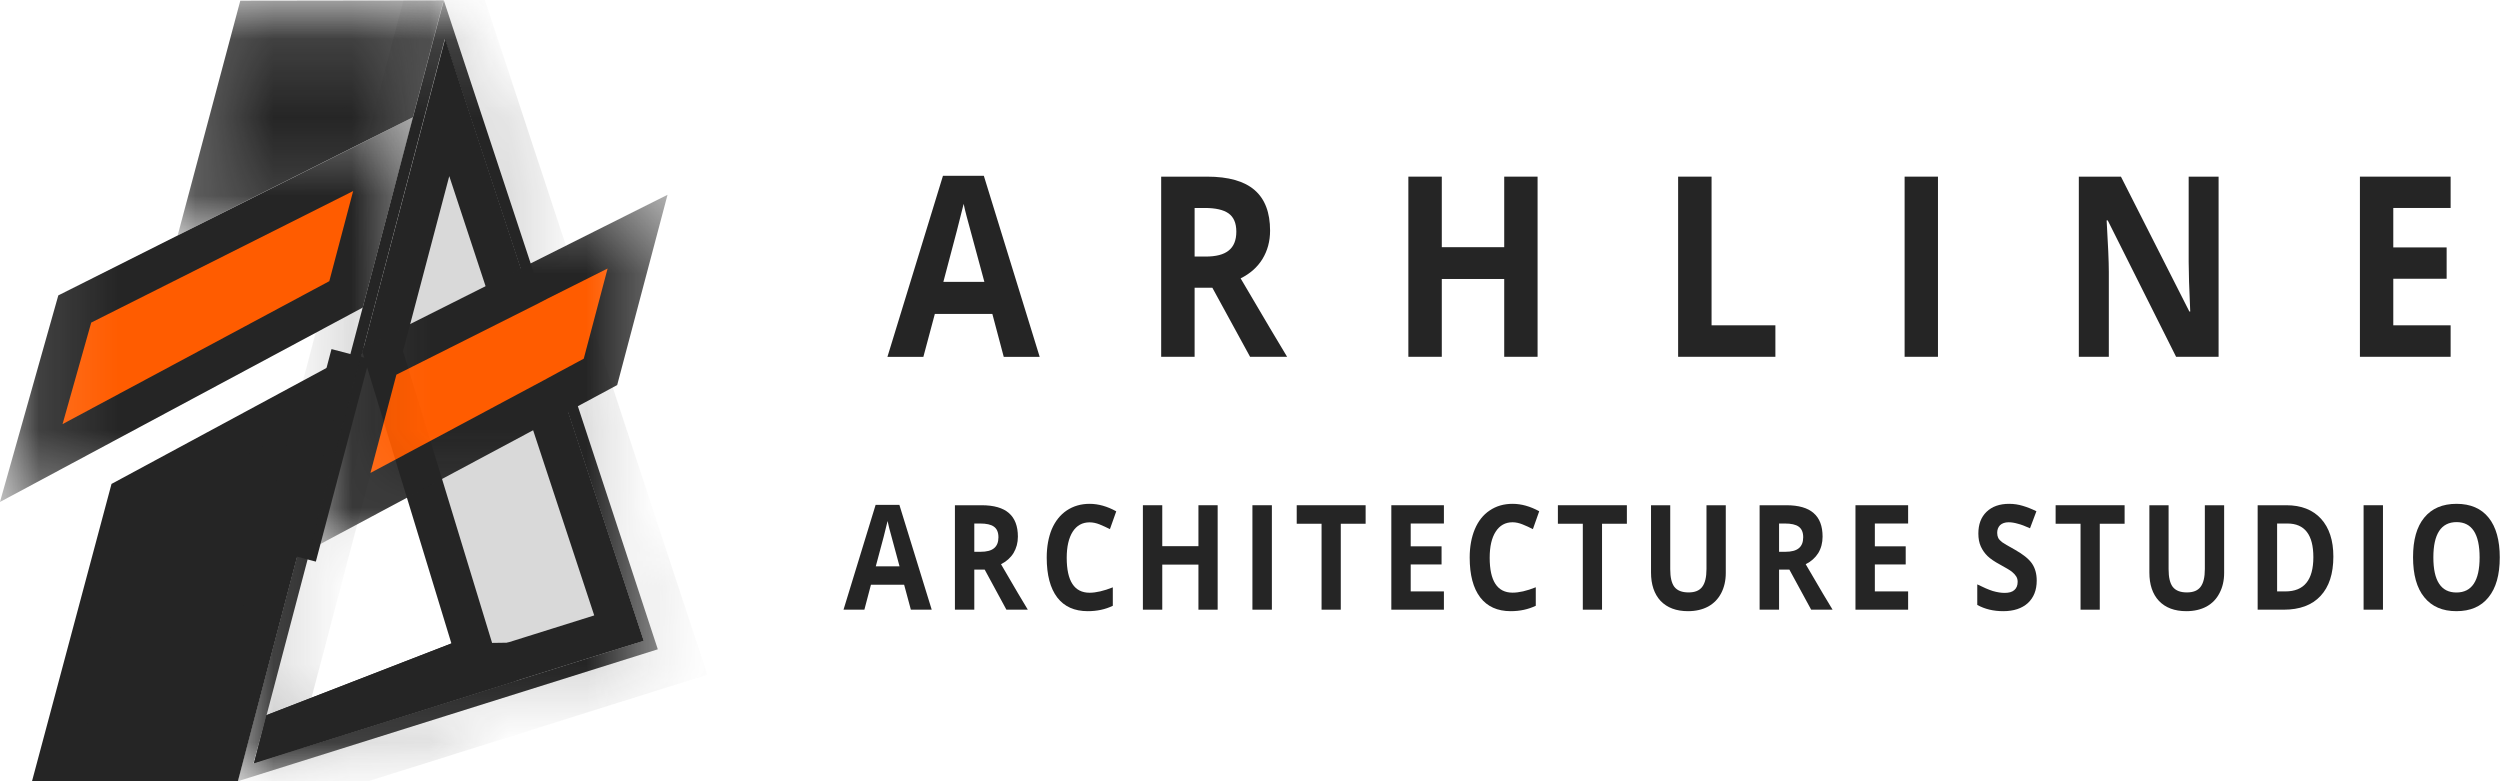
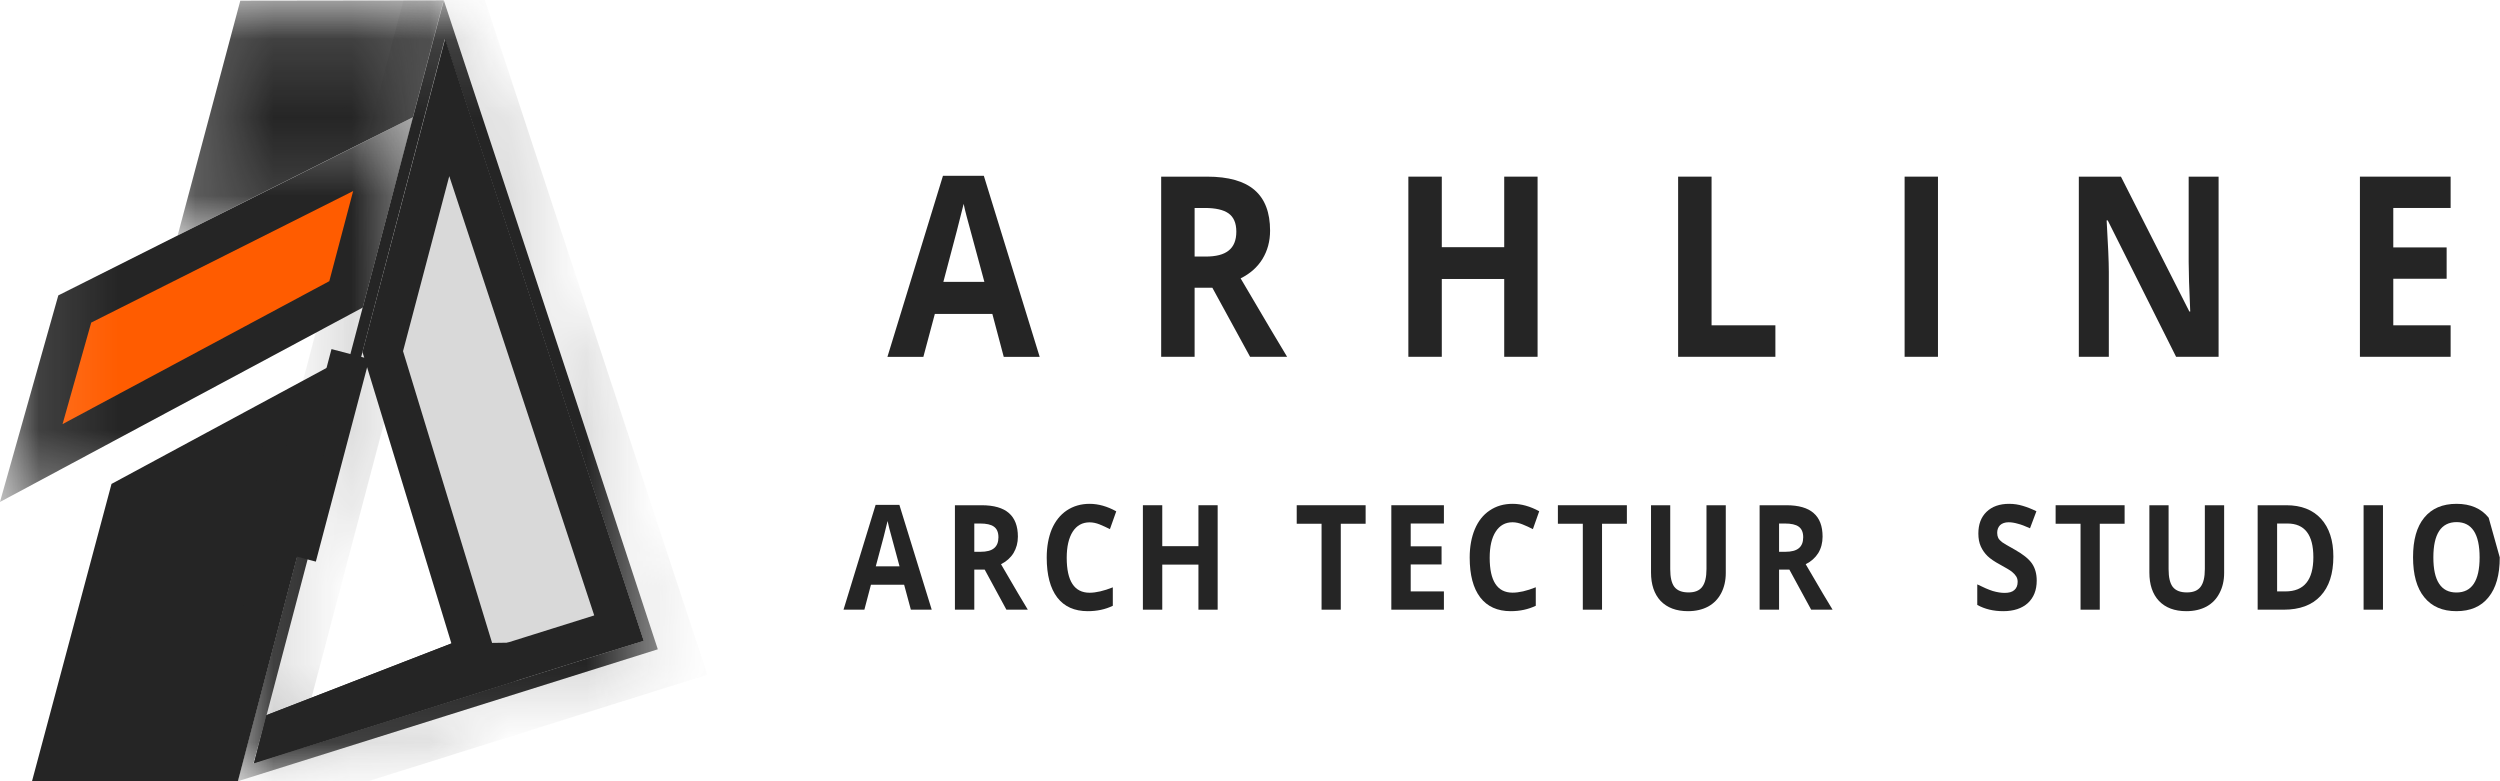
<svg xmlns="http://www.w3.org/2000/svg" width="32" height="10" viewBox="0 0 32 10" fill="none">
  <mask id="mask0_238_497" style="mask-type:luminance" maskUnits="userSpaceOnUse" x="2" y="0" width="7" height="10">
    <path d="M3.242 0.25H8.178V9.75H3.242V0.25Z" fill="white" stroke="white" stroke-width="0.5" />
  </mask>
  <g mask="url(#mask0_238_497)">
    <mask id="path-2-inside-1_238_497" fill="white">
      <path d="M7.397 5.201L6.793 3.373L5.681 0.005L4.485 4.532L3.801 7.125L3.043 10L8.42 8.311L7.397 5.201ZM3.412 9.154L3.971 7.033L4.64 4.505L4.655 4.447L5.693 0.501L6.665 3.441L7.269 5.273L8.239 8.202L3.245 9.769L3.412 9.154Z" />
    </mask>
    <path d="M7.397 5.201L6.793 3.373L5.681 0.005L4.485 4.532L3.801 7.125L3.043 10L8.42 8.311L7.397 5.201ZM3.412 9.154L3.971 7.033L4.64 4.505L4.655 4.447L5.693 0.501L6.665 3.441L7.269 5.273L8.239 8.202L3.245 9.769L3.412 9.154Z" fill="#252525" />
    <path d="M7.397 5.201L7.872 5.045L7.872 5.045L7.397 5.201ZM6.793 3.373L7.268 3.216L7.268 3.216L6.793 3.373ZM5.681 0.005L6.156 -0.152L5.628 -1.751L5.198 -0.123L5.681 0.005ZM4.485 4.532L4.002 4.404L4.002 4.404L4.485 4.532ZM3.801 7.125L3.318 6.997L3.318 6.997L3.801 7.125ZM3.043 10L2.559 9.872L2.328 10.748L3.193 10.477L3.043 10ZM8.42 8.311L8.57 8.788L9.054 8.636L8.895 8.155L8.42 8.311ZM3.412 9.154L3.895 9.285L3.895 9.281L3.412 9.154ZM3.971 7.033L3.488 6.905L3.487 6.906L3.971 7.033ZM4.64 4.505L5.123 4.632L5.124 4.631L4.64 4.505ZM4.655 4.447L4.172 4.32L4.171 4.32L4.655 4.447ZM5.693 0.501L6.168 0.344L5.638 -1.256L5.209 0.374L5.693 0.501ZM6.665 3.441L7.14 3.284L7.14 3.284L6.665 3.441ZM7.269 5.273L6.794 5.429L6.794 5.43L7.269 5.273ZM8.239 8.202L8.388 8.679L8.873 8.527L8.713 8.045L8.239 8.202ZM3.245 9.769L2.763 9.638L2.524 10.519L3.395 10.246L3.245 9.769ZM7.872 5.045L7.268 3.216L6.318 3.53L6.922 5.358L7.872 5.045ZM7.268 3.216L6.156 -0.152L5.206 0.162L6.318 3.53L7.268 3.216ZM5.198 -0.123L4.002 4.404L4.969 4.659L6.164 0.133L5.198 -0.123ZM4.002 4.404L3.318 6.997L4.285 7.252L4.969 4.659L4.002 4.404ZM3.318 6.997L2.559 9.872L3.526 10.127L4.285 7.252L3.318 6.997ZM3.193 10.477L8.57 8.788L8.27 7.834L2.893 9.523L3.193 10.477ZM8.895 8.155L7.872 5.045L6.922 5.358L7.945 8.467L8.895 8.155ZM3.895 9.281L4.454 7.161L3.487 6.906L2.928 9.026L3.895 9.281ZM4.454 7.161L5.123 4.632L4.157 4.377L3.488 6.905L4.454 7.161ZM5.124 4.631L5.139 4.573L4.171 4.32L4.156 4.378L5.124 4.631ZM5.139 4.574L6.176 0.628L5.209 0.374L4.172 4.32L5.139 4.574ZM5.218 0.658L6.191 3.598L7.14 3.284L6.168 0.344L5.218 0.658ZM6.19 3.598L6.794 5.429L7.744 5.116L7.14 3.284L6.19 3.598ZM6.794 5.43L7.764 8.359L8.713 8.045L7.744 5.116L6.794 5.43ZM8.089 7.725L3.096 9.292L3.395 10.246L8.388 8.679L8.089 7.725ZM3.728 9.9L3.895 9.285L2.929 9.023L2.763 9.638L3.728 9.9Z" fill="#252525" mask="url(#path-2-inside-1_238_497)" />
  </g>
  <path d="M5.868 8.469L6.085 8.385L6.017 8.163L4.899 4.5L5.724 1.376L7.923 8.04L3.606 9.395L3.62 9.341L5.868 8.469Z" fill="#D9D9D9" stroke="#252525" stroke-width="0.5" />
  <path d="M6.534 8.476L3.606 9.395L3.62 9.341L5.826 8.486L6.534 8.476Z" fill="#252525" stroke="#252525" stroke-width="0.5" />
  <mask id="mask1_238_497" style="mask-type:luminance" maskUnits="userSpaceOnUse" x="2" y="0" width="4" height="4">
    <path d="M2.523 0.25H5.495V2.78H2.523V0.25Z" fill="white" stroke="white" stroke-width="0.5" />
  </mask>
  <g mask="url(#mask1_238_497)">
    <path d="M5.354 0.255L5.072 1.328L2.659 2.54L3.268 0.258L5.354 0.255Z" fill="#252525" stroke="#252525" stroke-width="0.5" />
  </g>
  <path d="M4.485 4.532L3.801 7.125" stroke="#252525" stroke-width="0.5" />
  <mask id="mask2_238_497" style="mask-type:luminance" maskUnits="userSpaceOnUse" x="3" y="2" width="6" height="6">
-     <path d="M4.16 2.68H8.297V6.827H4.16V2.68Z" fill="white" stroke="white" stroke-width="0.5" />
-   </mask>
+     </mask>
  <g mask="url(#mask2_238_497)">
    <path d="M8.161 2.965L7.686 4.76L7.275 4.981L7.275 4.981L7.274 4.982L7.15 5.049L7.149 5.05L4.353 6.545L4.861 4.623L6.777 3.661L6.777 3.661L6.78 3.659L6.904 3.595L8.161 2.965Z" fill="#FF5C00" stroke="#252525" stroke-width="0.5" />
  </g>
  <mask id="mask3_238_497" style="mask-type:luminance" maskUnits="userSpaceOnUse" x="0" y="1" width="6" height="6">
    <path d="M0.25 1.706H5.102V6.227H0.25V1.706Z" fill="white" stroke="white" stroke-width="0.5" />
  </mask>
  <g mask="url(#mask3_238_497)">
    <path d="M4.904 1.973L4.429 3.768L0.4 5.927L0.957 3.955L4.904 1.973Z" fill="#FF5C00" stroke="#252525" stroke-width="0.5" />
  </g>
  <path d="M1.641 6.363L4.096 5.039L2.853 9.747H0.736L1.641 6.363Z" fill="#252525" stroke="#252525" stroke-width="0.5" />
  <path d="M12.848 4.568L12.702 4.018H11.966L11.819 4.568H11.359L12.07 2.25H12.593L13.308 4.568H12.848ZM12.6 3.608C12.465 3.111 12.389 2.83 12.372 2.766C12.355 2.701 12.342 2.648 12.335 2.609C12.303 2.744 12.217 3.077 12.075 3.608H12.6Z" fill="#252525" />
  <path d="M15.291 3.284H15.43C15.565 3.284 15.663 3.259 15.727 3.207C15.792 3.156 15.825 3.075 15.825 2.965C15.825 2.855 15.791 2.778 15.725 2.731C15.66 2.685 15.558 2.662 15.421 2.662H15.291V3.284ZM15.291 3.683V4.567H14.863V2.261H15.451C15.725 2.261 15.928 2.319 16.059 2.433C16.191 2.547 16.257 2.72 16.257 2.952C16.257 3.089 16.224 3.209 16.159 3.316C16.094 3.421 16.001 3.503 15.88 3.563C16.184 4.08 16.382 4.415 16.475 4.567H16.001L15.518 3.683H15.291Z" fill="#252525" />
  <path d="M19.681 4.567H19.254V3.571H18.455V4.567H18.027V2.261H18.455V3.164H19.254V2.261H19.681V4.567Z" fill="#252525" />
  <path d="M21.48 4.567V2.261H21.908V4.164H22.725V4.567H21.48Z" fill="#252525" />
  <path d="M24.379 4.567V2.261H24.806V4.567H24.379Z" fill="#252525" />
  <path d="M28.398 4.567H27.854L26.979 2.821H26.965C26.983 3.13 26.993 3.35 26.993 3.481V4.567H26.609V2.261H27.148L28.024 3.988H28.035C28.021 3.689 28.015 3.477 28.015 3.353V2.261H28.398V4.567Z" fill="#252525" />
  <path d="M31.368 4.567H30.207V2.261H31.368V2.662H30.634V3.167H31.317V3.568H30.634V4.164H31.368V4.567Z" fill="#252525" />
  <path d="M11.659 7.804L11.573 7.485H11.148L11.064 7.804H10.797L11.208 6.462H11.512L11.926 7.804H11.659ZM11.514 7.249C11.437 6.96 11.393 6.797 11.382 6.76C11.373 6.722 11.366 6.692 11.361 6.669C11.344 6.748 11.294 6.94 11.21 7.249H11.514Z" fill="#252525" />
  <path d="M12.471 7.063H12.55C12.629 7.063 12.687 7.048 12.724 7.017C12.761 6.987 12.78 6.94 12.78 6.877C12.78 6.813 12.76 6.768 12.722 6.741C12.685 6.714 12.626 6.701 12.546 6.701H12.471V7.063ZM12.471 7.291V7.804H12.223V6.467H12.564C12.722 6.467 12.839 6.501 12.915 6.568C12.99 6.634 13.029 6.734 13.029 6.869C13.029 6.947 13.01 7.017 12.973 7.079C12.936 7.139 12.882 7.187 12.813 7.222C12.987 7.522 13.102 7.716 13.156 7.804H12.882L12.604 7.291H12.471Z" fill="#252525" />
  <path d="M13.947 6.686C13.854 6.686 13.782 6.726 13.731 6.805C13.68 6.885 13.654 6.997 13.654 7.14C13.654 7.438 13.752 7.587 13.947 7.587C14.028 7.587 14.128 7.564 14.244 7.518V7.754C14.147 7.801 14.041 7.823 13.923 7.823C13.753 7.823 13.623 7.765 13.533 7.648C13.443 7.53 13.398 7.359 13.398 7.138C13.398 6.999 13.42 6.878 13.463 6.773C13.508 6.669 13.572 6.589 13.654 6.534C13.738 6.478 13.835 6.449 13.947 6.449C14.059 6.449 14.173 6.481 14.288 6.545L14.207 6.773C14.163 6.751 14.119 6.73 14.074 6.712C14.031 6.695 13.988 6.686 13.947 6.686Z" fill="#252525" />
  <path d="M15.586 7.804H15.34V7.227H14.877V7.804H14.629V6.467H14.877V6.991H15.34V6.467H15.586V7.804Z" fill="#252525" />
-   <path d="M16.031 7.804V6.467H16.28V7.804H16.031Z" fill="#252525" />
  <path d="M17.162 7.804H16.916V6.704H16.598V6.467H17.48V6.704H17.162V7.804Z" fill="#252525" />
  <path d="M18.482 7.804H17.809V6.467H18.482V6.701H18.057V6.993H18.452V7.225H18.057V7.57H18.482V7.804Z" fill="#252525" />
  <path d="M19.361 6.685C19.268 6.685 19.196 6.725 19.145 6.805C19.093 6.885 19.068 6.996 19.068 7.14C19.068 7.437 19.166 7.586 19.361 7.586C19.442 7.586 19.542 7.564 19.658 7.517V7.754C19.561 7.8 19.455 7.823 19.337 7.823C19.167 7.823 19.037 7.764 18.947 7.647C18.857 7.529 18.812 7.359 18.812 7.137C18.812 6.999 18.834 6.878 18.878 6.773C18.922 6.669 18.985 6.589 19.068 6.534C19.152 6.477 19.249 6.449 19.361 6.449C19.473 6.449 19.587 6.481 19.702 6.544L19.621 6.773C19.577 6.75 19.533 6.73 19.488 6.712C19.445 6.695 19.402 6.685 19.361 6.685Z" fill="#252525" />
  <path d="M20.506 7.804H20.26V6.704H19.941V6.467H20.824V6.704H20.506V7.804Z" fill="#252525" />
  <path d="M22.09 6.467V7.334C22.09 7.431 22.07 7.517 22.032 7.591C21.993 7.666 21.937 7.724 21.864 7.764C21.791 7.803 21.705 7.823 21.607 7.823C21.456 7.823 21.34 7.779 21.256 7.692C21.174 7.604 21.133 7.482 21.133 7.328V6.467H21.379V7.286C21.379 7.389 21.396 7.464 21.432 7.512C21.47 7.56 21.53 7.583 21.614 7.583C21.694 7.583 21.752 7.56 21.788 7.512C21.825 7.464 21.843 7.388 21.843 7.283V6.467H22.09Z" fill="#252525" />
  <path d="M22.772 7.063H22.851C22.93 7.063 22.988 7.048 23.025 7.017C23.062 6.987 23.081 6.94 23.081 6.877C23.081 6.813 23.061 6.768 23.023 6.741C22.986 6.714 22.926 6.701 22.846 6.701H22.772V7.063ZM22.772 7.291V7.804H22.523V6.467H22.865C23.023 6.467 23.14 6.501 23.215 6.568C23.291 6.634 23.329 6.734 23.329 6.869C23.329 6.947 23.311 7.017 23.274 7.079C23.236 7.139 23.183 7.187 23.113 7.222C23.288 7.522 23.402 7.716 23.457 7.804H23.183L22.904 7.291H22.772Z" fill="#252525" />
-   <path d="M24.424 7.804H23.75V6.467H24.424V6.701H23.998V6.993H24.393V7.225H23.998V7.57H24.424V7.804Z" fill="#252525" />
  <path d="M26.07 7.432C26.07 7.553 26.032 7.649 25.957 7.719C25.881 7.788 25.775 7.823 25.641 7.823C25.515 7.823 25.404 7.796 25.309 7.743V7.48C25.388 7.519 25.454 7.548 25.508 7.565C25.564 7.581 25.614 7.589 25.659 7.589C25.713 7.589 25.755 7.578 25.782 7.554C25.811 7.53 25.826 7.494 25.826 7.448C25.826 7.421 25.82 7.399 25.808 7.379C25.795 7.358 25.777 7.338 25.752 7.318C25.727 7.298 25.677 7.269 25.601 7.227C25.53 7.189 25.476 7.152 25.441 7.118C25.405 7.083 25.377 7.043 25.355 6.996C25.333 6.948 25.323 6.893 25.323 6.829C25.323 6.712 25.357 6.62 25.427 6.552C25.498 6.483 25.595 6.449 25.717 6.449C25.779 6.449 25.837 6.458 25.892 6.475C25.947 6.491 26.005 6.514 26.066 6.544L25.984 6.762C25.922 6.734 25.871 6.714 25.829 6.704C25.788 6.692 25.749 6.685 25.71 6.685C25.664 6.685 25.627 6.698 25.601 6.722C25.576 6.748 25.564 6.78 25.564 6.821C25.564 6.846 25.569 6.868 25.578 6.887C25.588 6.905 25.605 6.923 25.627 6.94C25.65 6.956 25.702 6.988 25.785 7.033C25.894 7.094 25.969 7.154 26.01 7.214C26.05 7.273 26.07 7.346 26.07 7.432Z" fill="#252525" />
  <path d="M26.877 7.804H26.631V6.704H26.312V6.467H27.195V6.704H26.877V7.804Z" fill="#252525" />
  <path d="M28.469 6.467V7.334C28.469 7.431 28.449 7.517 28.41 7.591C28.372 7.666 28.316 7.724 28.243 7.764C28.17 7.803 28.084 7.823 27.985 7.823C27.835 7.823 27.718 7.779 27.635 7.692C27.552 7.604 27.512 7.482 27.512 7.328V6.467H27.758V7.286C27.758 7.389 27.775 7.464 27.811 7.512C27.849 7.56 27.909 7.583 27.992 7.583C28.073 7.583 28.131 7.56 28.167 7.512C28.204 7.464 28.222 7.388 28.222 7.283V6.467H28.469Z" fill="#252525" />
  <path d="M29.867 7.124C29.867 7.344 29.812 7.512 29.702 7.629C29.593 7.746 29.436 7.804 29.231 7.804H28.898V6.467H29.265C29.456 6.467 29.603 6.525 29.709 6.64C29.814 6.756 29.867 6.916 29.867 7.124ZM29.611 7.132C29.611 6.845 29.5 6.701 29.279 6.701H29.147V7.57H29.254C29.492 7.57 29.611 7.424 29.611 7.132Z" fill="#252525" />
  <path d="M30.254 7.804V6.467H30.502V7.804H30.254Z" fill="#252525" />
-   <path d="M31.997 7.135C31.997 7.357 31.949 7.527 31.853 7.645C31.758 7.764 31.621 7.823 31.442 7.823C31.264 7.823 31.127 7.764 31.031 7.645C30.934 7.527 30.887 7.355 30.887 7.132C30.887 6.911 30.934 6.742 31.031 6.625C31.127 6.508 31.264 6.449 31.444 6.449C31.623 6.449 31.761 6.509 31.855 6.627C31.949 6.744 31.997 6.914 31.997 7.135ZM31.147 7.135C31.147 7.284 31.171 7.397 31.221 7.472C31.27 7.547 31.344 7.584 31.442 7.584C31.64 7.584 31.739 7.434 31.739 7.135C31.739 6.834 31.64 6.683 31.444 6.683C31.345 6.683 31.27 6.722 31.221 6.797C31.171 6.874 31.147 6.986 31.147 7.135Z" fill="#252525" />
+   <path d="M31.997 7.135C31.997 7.357 31.949 7.527 31.853 7.645C31.758 7.764 31.621 7.823 31.442 7.823C31.264 7.823 31.127 7.764 31.031 7.645C30.934 7.527 30.887 7.355 30.887 7.132C30.887 6.911 30.934 6.742 31.031 6.625C31.127 6.508 31.264 6.449 31.444 6.449C31.623 6.449 31.761 6.509 31.855 6.627ZM31.147 7.135C31.147 7.284 31.171 7.397 31.221 7.472C31.27 7.547 31.344 7.584 31.442 7.584C31.64 7.584 31.739 7.434 31.739 7.135C31.739 6.834 31.64 6.683 31.444 6.683C31.345 6.683 31.27 6.722 31.221 6.797C31.171 6.874 31.147 6.986 31.147 7.135Z" fill="#252525" />
</svg>